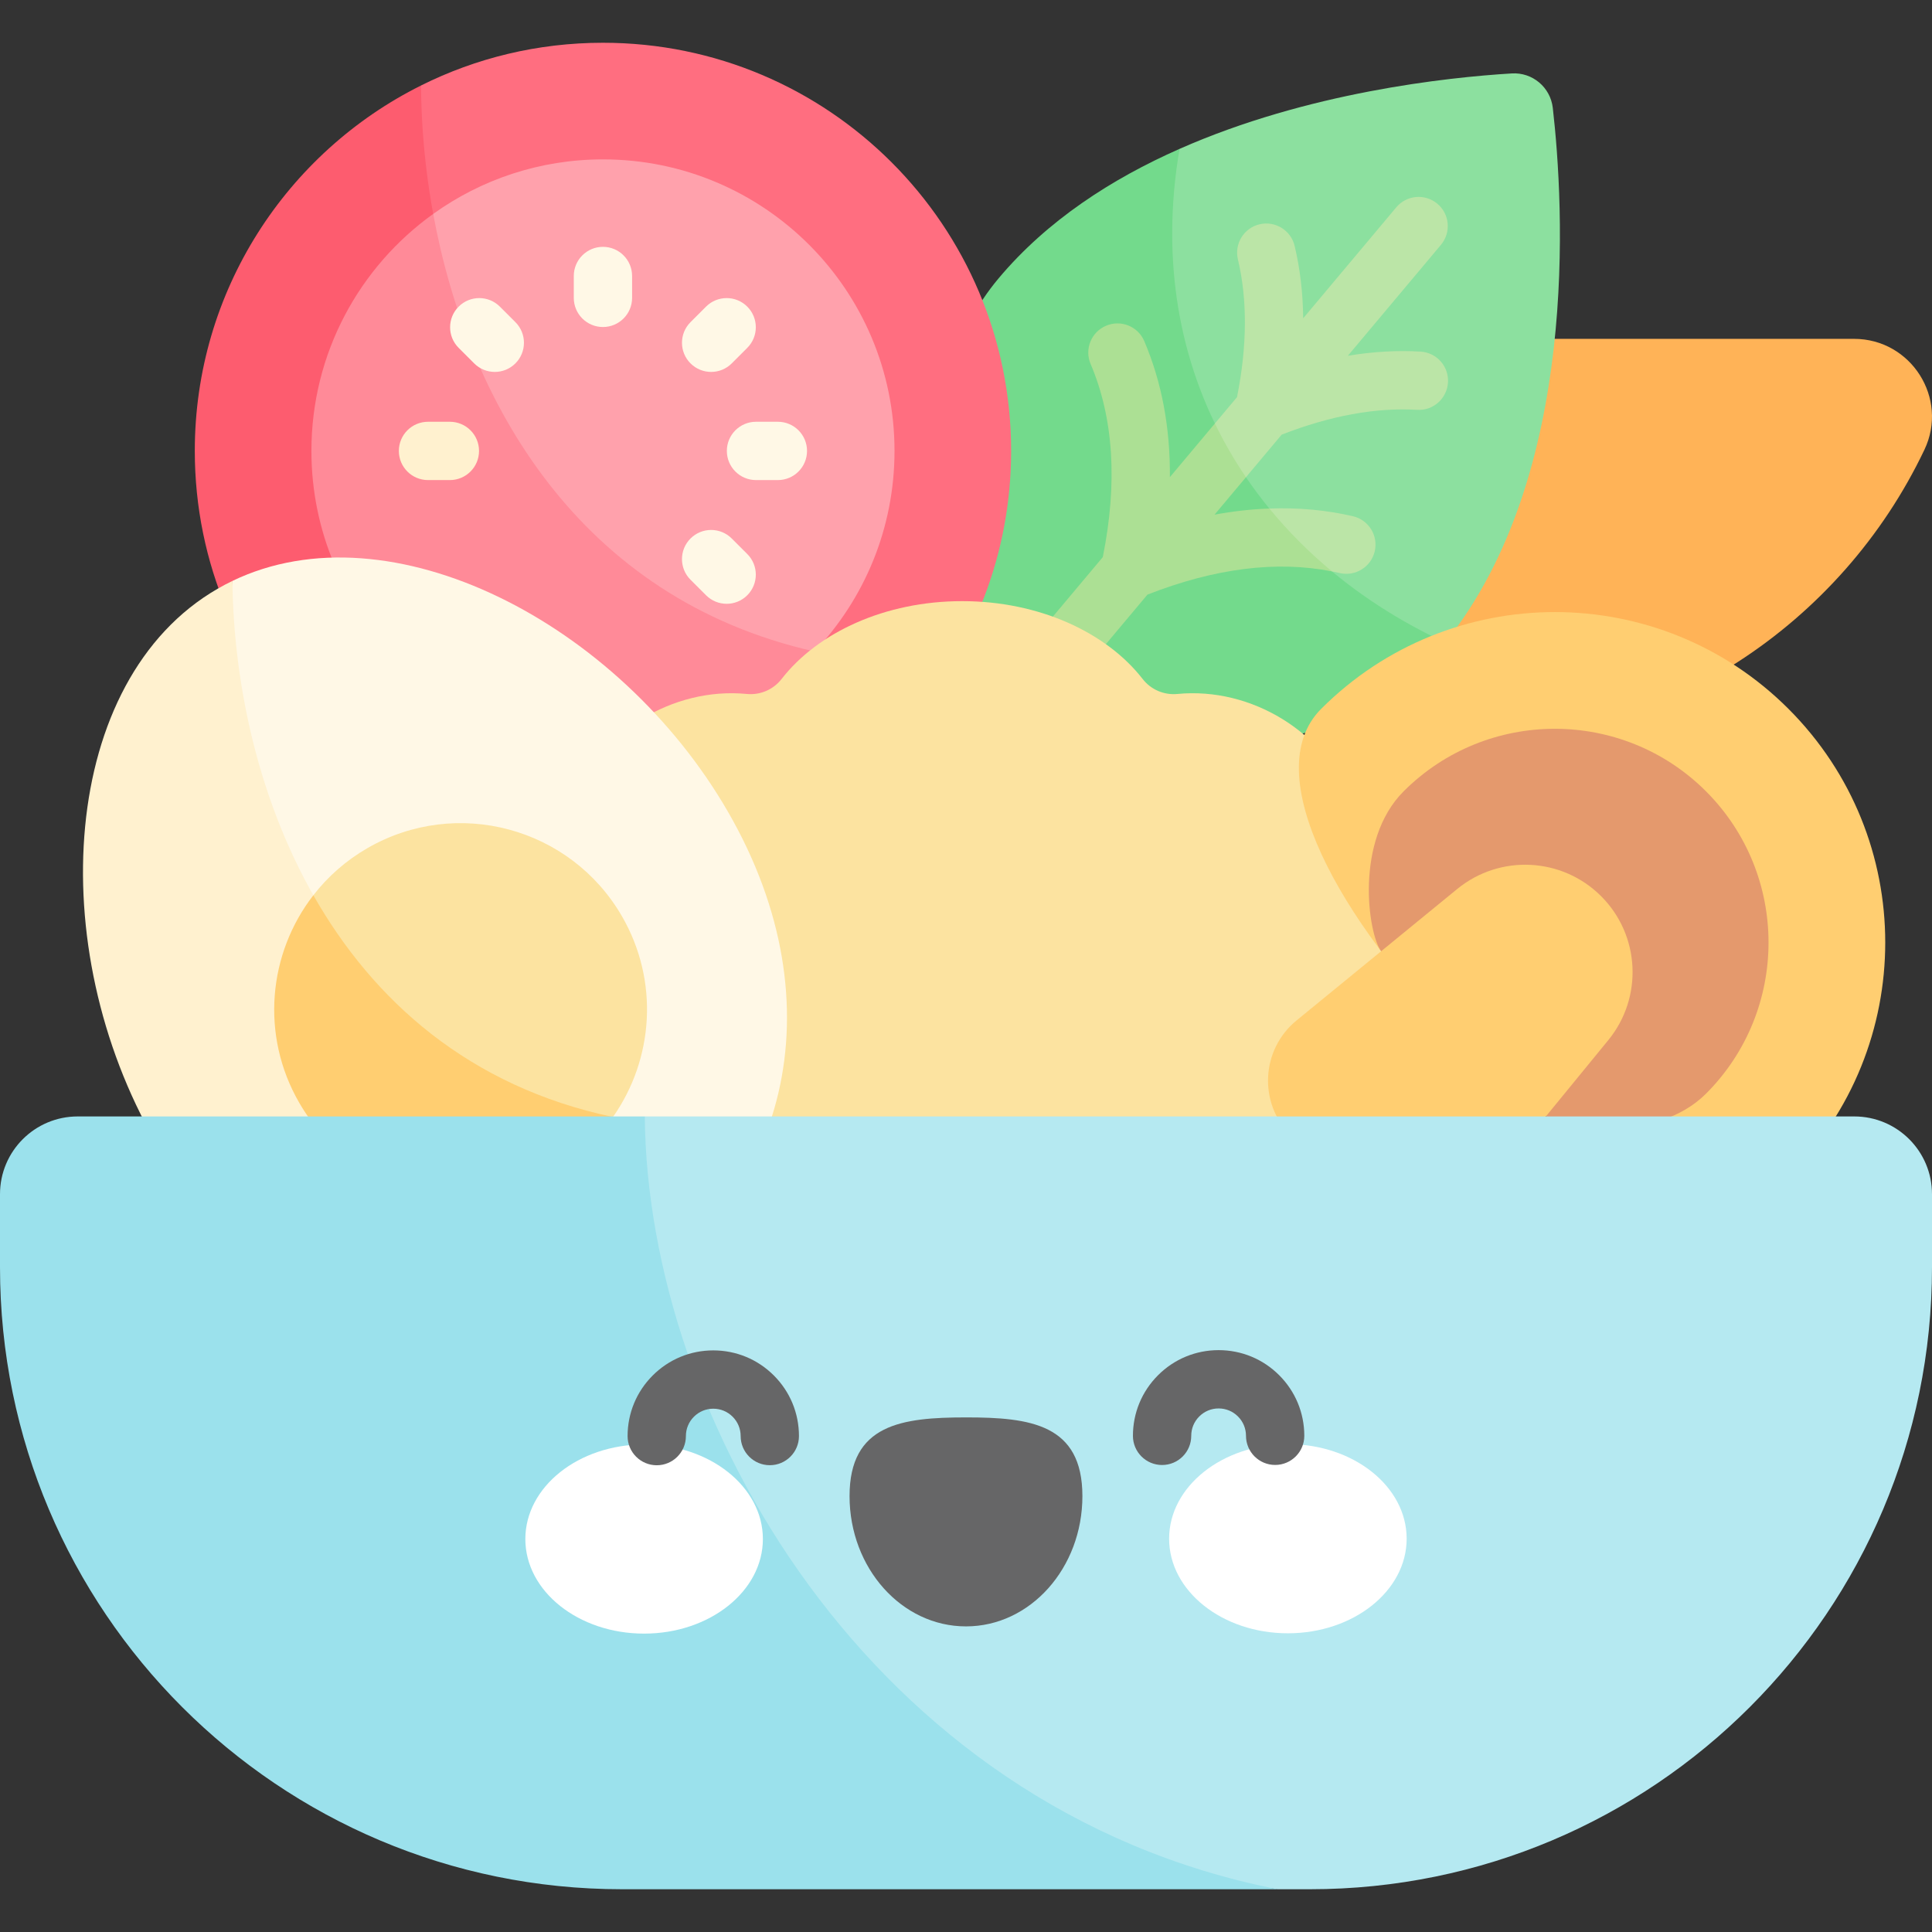
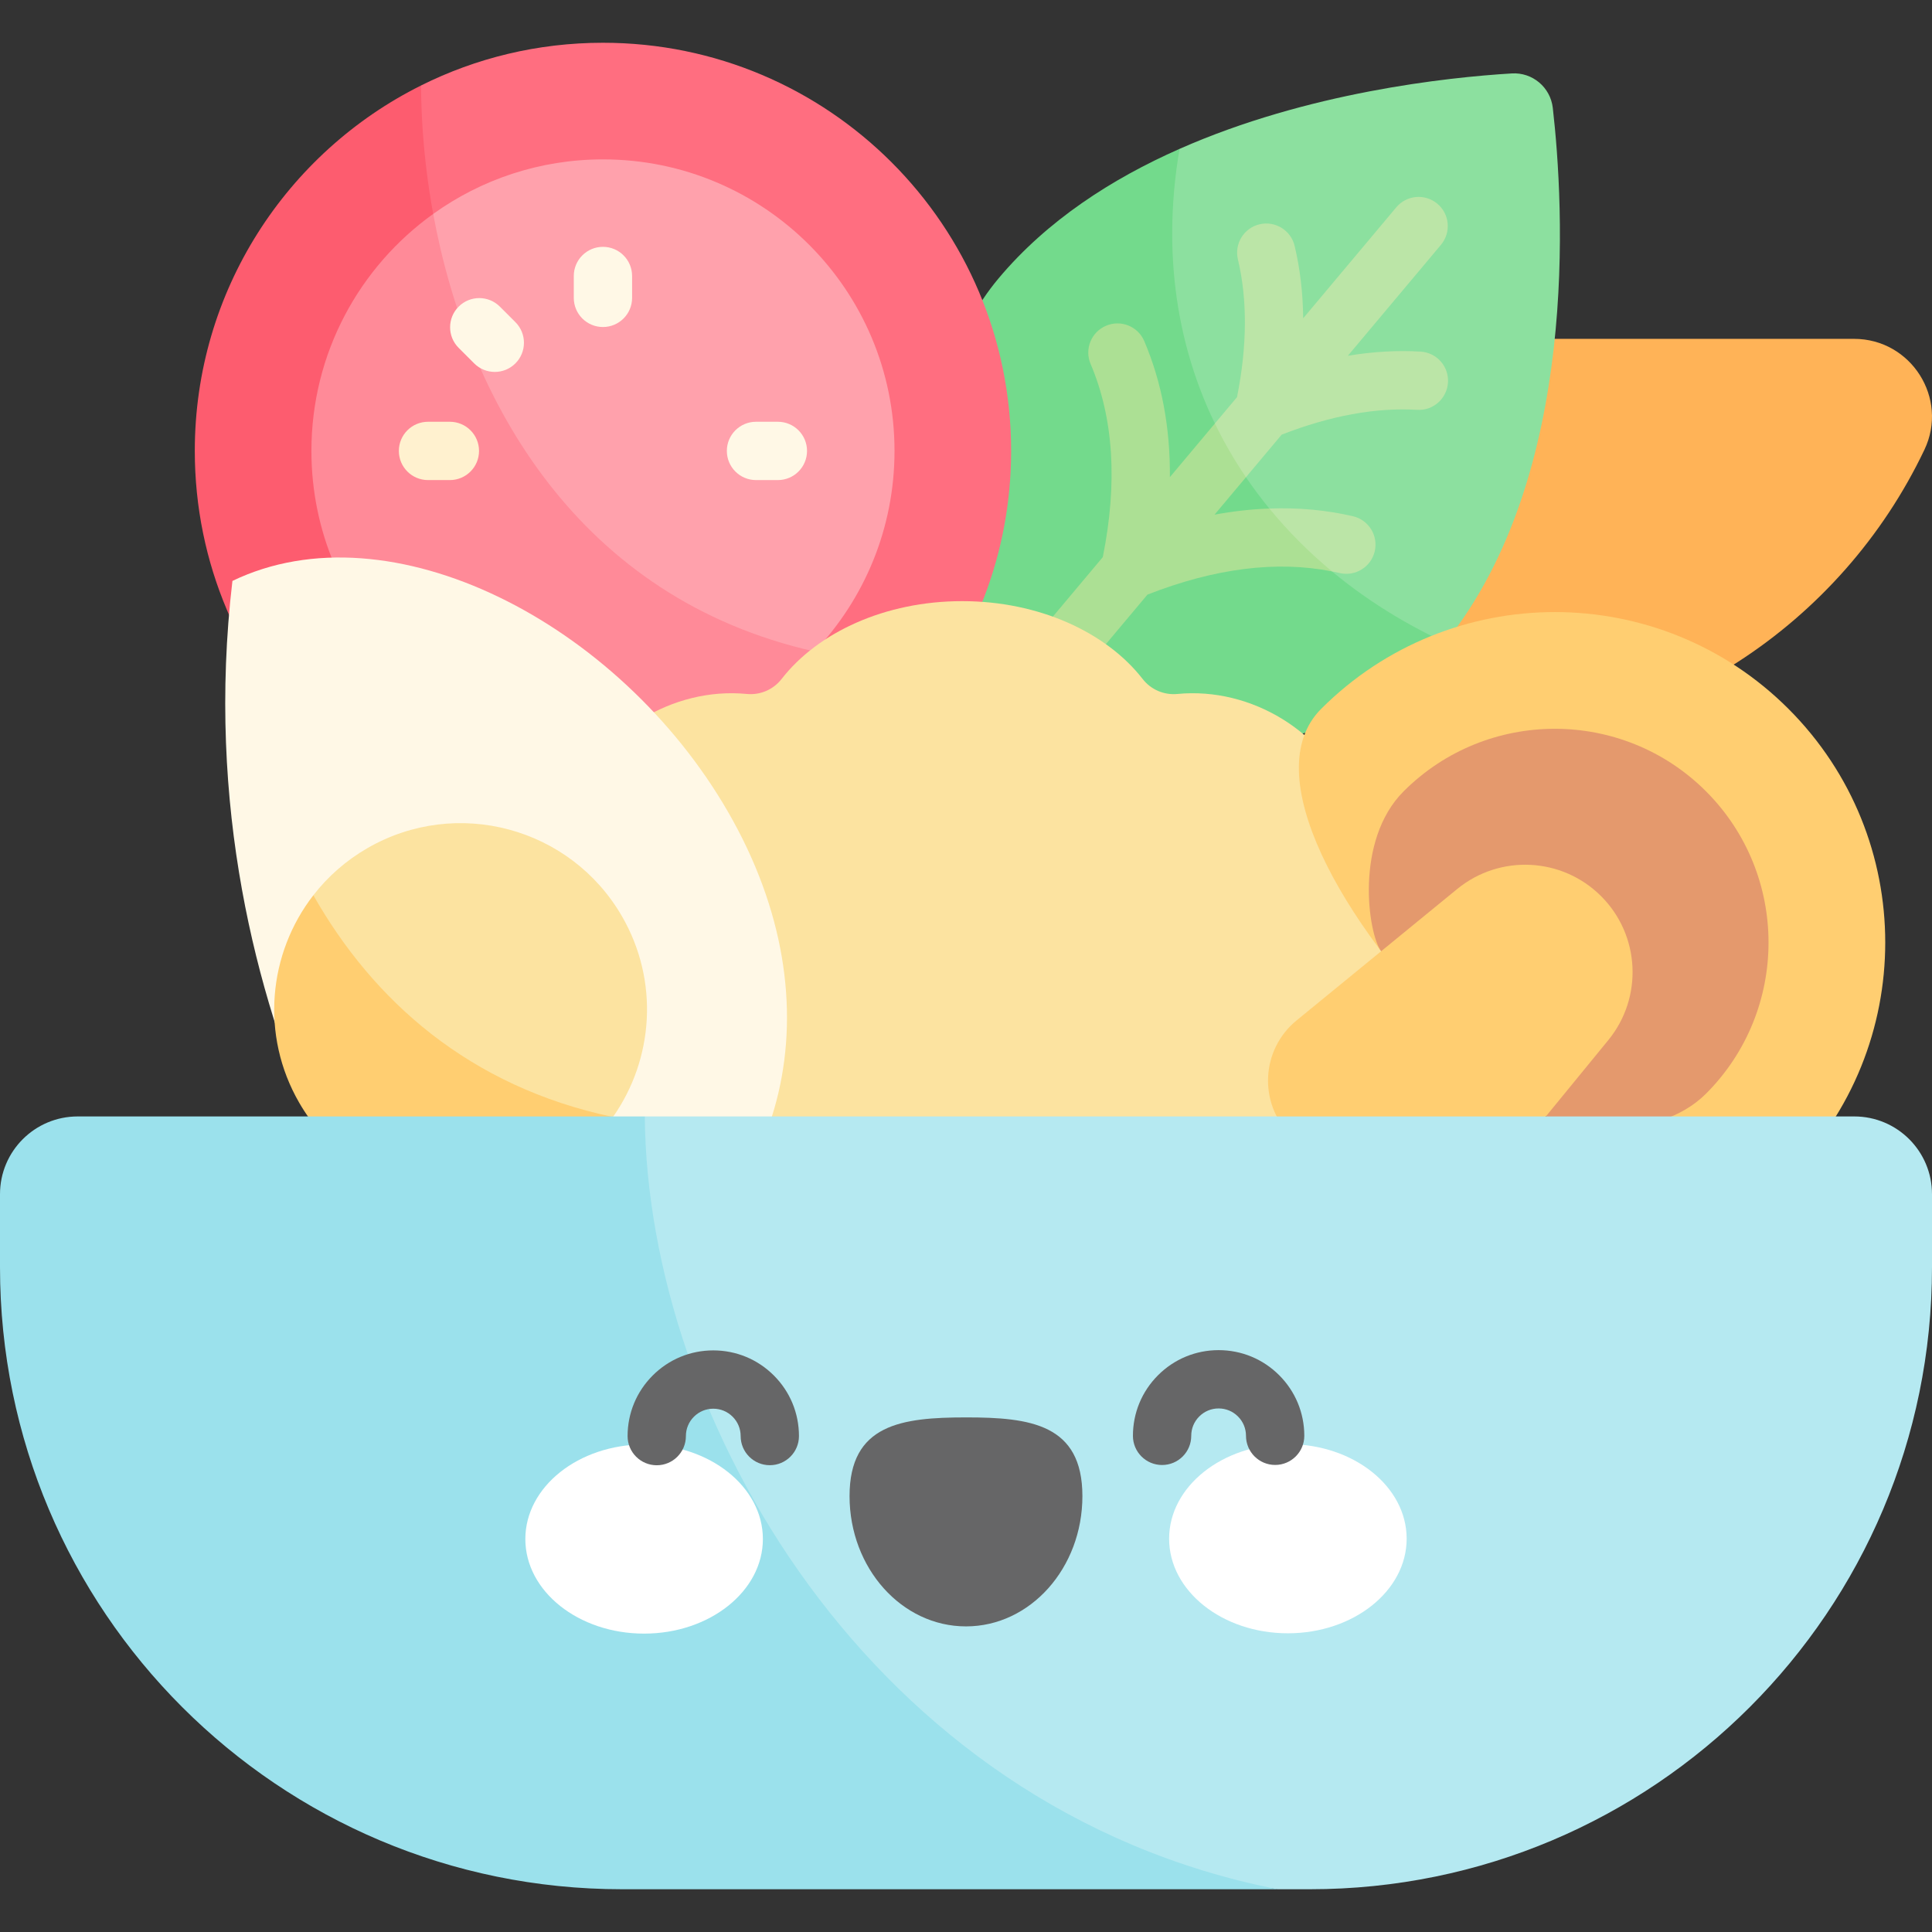
<svg xmlns="http://www.w3.org/2000/svg" id="Capa_1" height="512" viewBox="0 0 512 512" width="512">
  <rect x="0" y="0" width="512" height="512" fill="#333333" stroke="none" />
  <g>
    <path d="m491.343 89.8c15.104 0 25.139 15.744 18.647 29.382-21.961 46.135-69.007 78.026-123.502 78.026-54.494 0-101.541-31.891-123.502-78.026-6.492-13.637 3.543-29.382 18.647-29.382z" fill="#ffb357" />
    <g>
      <path d="m383.001 170.279c-66-8.034-99.021-53.928-70.413-130.823 33.986-15.02 70.99-18.965 88.039-19.995 5.48-.34 10.25 3.668 10.879 9.127 2.926 25.62 7.232 97.197-28.505 141.691z" fill="#8ce09f" />
      <path d="m383.001 170.279c-.453.566-.907 1.123-1.37 1.669-23.323 27.784-71.896 35.664-105.769 7.242-33.862-28.423-34.552-77.625-11.229-105.419 12.867-15.34 29.989-26.383 47.955-34.315-10.189 59.812 20.665 107.716 70.413 130.823z" fill="#73da8c" />
      <path d="m364.323 146.09c-.968 4.151-5.12 6.737-9.272 5.779-.68-.154-1.37-.309-2.06-.443-10.033-3.992-18.219-8.854-16.586-16.658 7.654-.288 15.04.392 22.139 2.04 4.162.969 6.748 5.12 5.779 9.282z" fill="#bbe5a7" />
      <path d="m383.732 101.36c-.258 4.255-3.925 7.52-8.18 7.253-10.961-.659-23.025 1.555-35.892 6.572l-9.467 11.28c-7.43-.282-10.92-4.308-8.231-14.237l5.862-6.984c2.699-13.537 2.781-25.806.237-36.489-.989-4.152 1.566-8.324 5.718-9.313s8.324 1.576 9.313 5.727c1.442 6.047 2.194 12.455 2.266 19.182l24.673-29.411c2.74-3.266 7.613-3.688 10.889-.948 3.266 2.74 3.688 7.613.948 10.889l-24.673 29.401c6.645-1.102 13.083-1.473 19.285-1.102 4.254.258 7.51 3.915 7.252 8.18z" fill="#bbe5a7" />
      <path d="m352.991 151.427c-14.639-2.905-31.08-.835-48.903 6.15l-35.613 42.433c-1.525 1.823-3.719 2.761-5.924 2.761-1.751 0-3.513-.588-4.965-1.803-3.266-2.74-3.688-7.623-.948-10.889l35.613-42.433c3.956-19.655 2.874-36.87-3.224-51.179-1.679-3.925.154-8.468 4.079-10.137 3.925-1.679 8.458.144 10.137 4.069 4.626 10.858 6.892 22.922 6.789 36.046l11.93-14.217c2.4 4.955 5.151 9.704 8.231 14.237l-8.324 9.921c4.945-.907 9.787-1.453 14.536-1.618 4.925 6.027 10.488 11.6 16.586 16.659z" fill="#ace094" />
    </g>
    <g>
      <g>
        <path d="m267.96 119.501c0 54.466-40.259 99.536-92.644 107.056 0 0-115.885-92.634-63.737-203.903 14.515-7.253 30.895-11.322 48.212-11.322 59.741 0 108.169 48.429 108.169 108.169z" fill="#ff6e80" />
        <path d="m219.933 173.503-44.617 53.054c-5.068.731-10.25 1.113-15.525 1.113-59.74 0-108.169-48.429-108.169-108.169 0-42.412 24.415-79.128 59.957-96.847.35 58.463 28.32 135.314 108.354 150.849z" fill="#fd5c6f" />
      </g>
      <g>
        <path d="m237.055 119.501c0 20.594-8.056 39.301-21.191 53.147-78.277-.715-111.69-49.586-101.061-115.957 12.671-9.096 28.206-14.453 44.988-14.453 42.671-.001 77.264 34.593 77.264 77.263z" fill="#ffa1ac" />
        <path d="m215.864 172.648c-14.082 14.855-33.996 24.117-56.073 24.117-42.67 0-77.264-34.594-77.264-77.264 0-25.888 12.733-48.8 32.276-62.81 9.148 49.84 38.715 101.926 101.061 115.957z" fill="#ff8a98" />
      </g>
      <g>
        <g fill="#fff8e6">
          <path d="m159.786 86.663c-4.268 0-7.726-3.459-7.726-7.726v-5.795c0-4.268 3.459-7.726 7.726-7.726 4.268 0 7.726 3.459 7.726 7.726v5.795c0 4.267-3.459 7.726-7.726 7.726z" />
-           <path d="m188.458 98.565c-1.978 0-3.955-.755-5.464-2.264-3.017-3.018-3.017-7.909.001-10.927l4.115-4.114c3.019-3.017 7.909-3.016 10.927.001 3.017 3.018 3.017 7.909-.001 10.927l-4.115 4.114c-1.51 1.509-3.486 2.263-5.463 2.263z" />
          <path d="m131.125 98.565c-1.977 0-3.954-.755-5.463-2.263l-4.115-4.114c-3.018-3.017-3.018-7.908-.001-10.927 3.015-3.018 7.907-3.019 10.927-.001l4.115 4.114c3.018 3.017 3.018 7.908.001 10.927-1.509 1.51-3.486 2.264-5.464 2.264z" />
-           <path d="m192.572 160.013c-1.977 0-3.954-.755-5.463-2.263l-4.115-4.114c-3.018-3.017-3.018-7.908-.001-10.927 3.015-3.017 7.907-3.018 10.927-.001l4.115 4.114c3.018 3.017 3.018 7.908.001 10.927-1.508 1.51-3.486 2.264-5.464 2.264z" />
          <path d="m206.144 127.226h-5.795c-4.268 0-7.726-3.459-7.726-7.726s3.459-7.726 7.726-7.726h5.795c4.268 0 7.726 3.459 7.726 7.726s-3.459 7.726-7.726 7.726z" />
        </g>
        <path d="m119.222 127.226h-5.795c-4.268 0-7.726-3.459-7.726-7.726s3.459-7.726 7.726-7.726h5.795c4.268 0 7.726 3.459 7.726 7.726s-3.458 7.726-7.726 7.726z" fill="#fff1cf" />
      </g>
    </g>
    <path d="m358.06 212.207c-6.768-18.072-26.375-30.198-46.034-28.3-3.56.344-7.025-1.152-9.221-3.975-9.592-12.335-27.422-20.624-47.835-20.624s-38.243 8.289-47.835 20.624c-2.196 2.824-5.661 4.319-9.221 3.975-19.661-1.898-39.264 10.227-46.034 28.3-23.231 1.958-41.435 21.579-41.132 45.387.315 24.737 21.033 44.377 45.772 44.377h98.45 98.45c24.739 0 45.457-19.64 45.772-44.377.302-23.808-17.901-43.429-41.132-45.387z" fill="#fce3a0" />
    <g>
      <path d="m350.126 187.853c-34.196 34.196 89.64 158.033 123.836 123.836s34.196-89.64 0-123.836-89.64-34.196-123.836 0z" fill="#ffce71" />
      <path d="m452.107 209.708c-22.094-22.094-58.036-22.094-80.129 0-13.083 13.083-9.434 37.77-5.959 42.381 6.017 7.984 12.952 15.895 20.382 23.325s15.341 14.365 23.325 20.382c4.611 3.475 29.298 7.124 42.381-5.959 22.094-22.093 22.094-58.035 0-80.129z" fill="#e4996d" />
      <path d="m360.868 319.741-18.794-18.794c-8.619-8.619-7.912-22.796 1.522-30.515l42.576-34.835c11.316-9.258 27.806-8.436 38.144 1.902 10.338 10.338 11.161 26.828 1.902 38.144l-34.835 42.576c-7.718 9.434-21.895 10.141-30.515 1.522z" fill="#ffce71" />
    </g>
    <g>
      <path d="m165.849 343.37c-15.813 9.127-33.192 12.939-50.304 11.363 0 0-67.97-81.48-53.95-200.782 41.836-20.16 102.379 11.033 131.327 61.183 29.875 51.734 14.814 104.057-27.073 128.236z" fill="#fff8e6" />
-       <path d="m164.571 296.445-49.026 58.288c-28.206-2.596-55.691-19.841-74.286-52.034-29.875-51.737-25.456-122.5 16.421-146.678 1.288-.742 2.586-1.432 3.915-2.071.607 55.455 27.299 127.805 102.976 142.495z" fill="#fff1cf" />
      <path d="m162.439 296.012c-52.991 6.955-78.442-15.921-79.396-58.762 3.802-4.914 8.612-9.189 14.33-12.485 23.622-13.64 53.827-5.543 67.467 18.079 9.94 17.215 8.334 37.922-2.401 53.168z" fill="#fce3a0" />
      <path d="m162.439 296.012c-4.007 5.677-9.272 10.601-15.679 14.299-23.622 13.64-53.827 5.543-67.467-18.079-10.343-17.904-8.19-39.59 3.75-54.981 15.793 27.825 41.238 50.705 79.396 58.761z" fill="#ffce71" />
    </g>
    <g>
      <path d="m512 316.472v19.367c0 91.037-73.792 164.829-164.829 164.829h-8.571c-128.07-16.496-256.071-117.874-167.724-204.8h320.52c11.384 0 20.604 9.22 20.604 20.604z" fill="#b5e9f1" />
      <path d="m338.6 500.668h-173.771c-91.037 0-164.829-73.792-164.829-164.829v-19.367c0-11.384 9.22-20.604 20.604-20.604h150.273c.658 79.447 59.307 183.486 167.723 204.8z" fill="#9be1ec" />
    </g>
    <g>
      <g>
-         <path d="m202.172 407.844c.007 13.843-14.08 25.072-31.463 25.081s-31.481-11.206-31.488-25.049 14.079-25.073 31.463-25.082c17.383-.009 31.481 11.207 31.488 25.05z" fill="#fff" />
+         <path d="m202.172 407.844c.007 13.843-14.08 25.072-31.463 25.081s-31.481-11.206-31.488-25.049 14.079-25.073 31.463-25.082c17.383-.009 31.481 11.207 31.488 25.05" fill="#fff" />
        <path d="m309.828 407.79c.007 13.843 14.105 25.058 31.488 25.049s31.47-11.238 31.463-25.081c-.007-13.844-14.105-25.059-31.488-25.05s-31.47 11.239-31.463 25.082z" fill="#fff" />
        <path d="m286.848 396.47c-.01-19.068-13.824-20.852-30.864-20.844-17.04.009-30.852 1.807-30.843 20.875.01 19.067 13.831 34.518 30.871 34.509s30.845-15.473 30.836-34.54z" fill="#666667" />
      </g>
      <g fill="#666667">
        <path d="m174.045 388.309c-4.266 0-7.724-3.457-7.726-7.722-.003-6.065 2.356-11.769 6.643-16.06s9.988-6.656 16.053-6.659h.012c6.06 0 11.76 2.359 16.048 6.643 4.291 4.287 6.656 9.988 6.659 16.053.002 4.268-3.456 7.728-7.722 7.73-.001 0-.003 0-.004 0-4.266 0-7.724-3.457-7.726-7.722-.001-1.938-.757-3.76-2.128-5.129-1.37-1.369-3.191-2.123-5.128-2.123-.001 0-.002 0-.003 0-1.939.001-3.76.757-5.129 2.128-1.37 1.37-2.124 3.193-2.123 5.131.002 4.268-3.456 7.728-7.722 7.73-.001 0-.003 0-.004 0z" />
        <path d="m307.965 388.241c-4.266 0-7.724-3.457-7.726-7.722-.003-6.065 2.356-11.769 6.643-16.06s9.988-6.656 16.053-6.659h.012c6.06 0 11.76 2.359 16.048 6.643 4.291 4.287 6.656 9.988 6.659 16.053.002 4.268-3.456 7.728-7.722 7.73-.001 0-.003 0-.004 0-4.266 0-7.724-3.457-7.726-7.722-.001-1.938-.757-3.76-2.128-5.129-1.37-1.369-3.191-2.123-5.128-2.123-.001 0-.002 0-.003 0-1.939.001-3.76.757-5.129 2.128-1.37 1.37-2.124 3.193-2.123 5.131.002 4.268-3.456 7.728-7.722 7.73-.001 0-.003 0-.004 0z" />
      </g>
    </g>
  </g>
</svg>